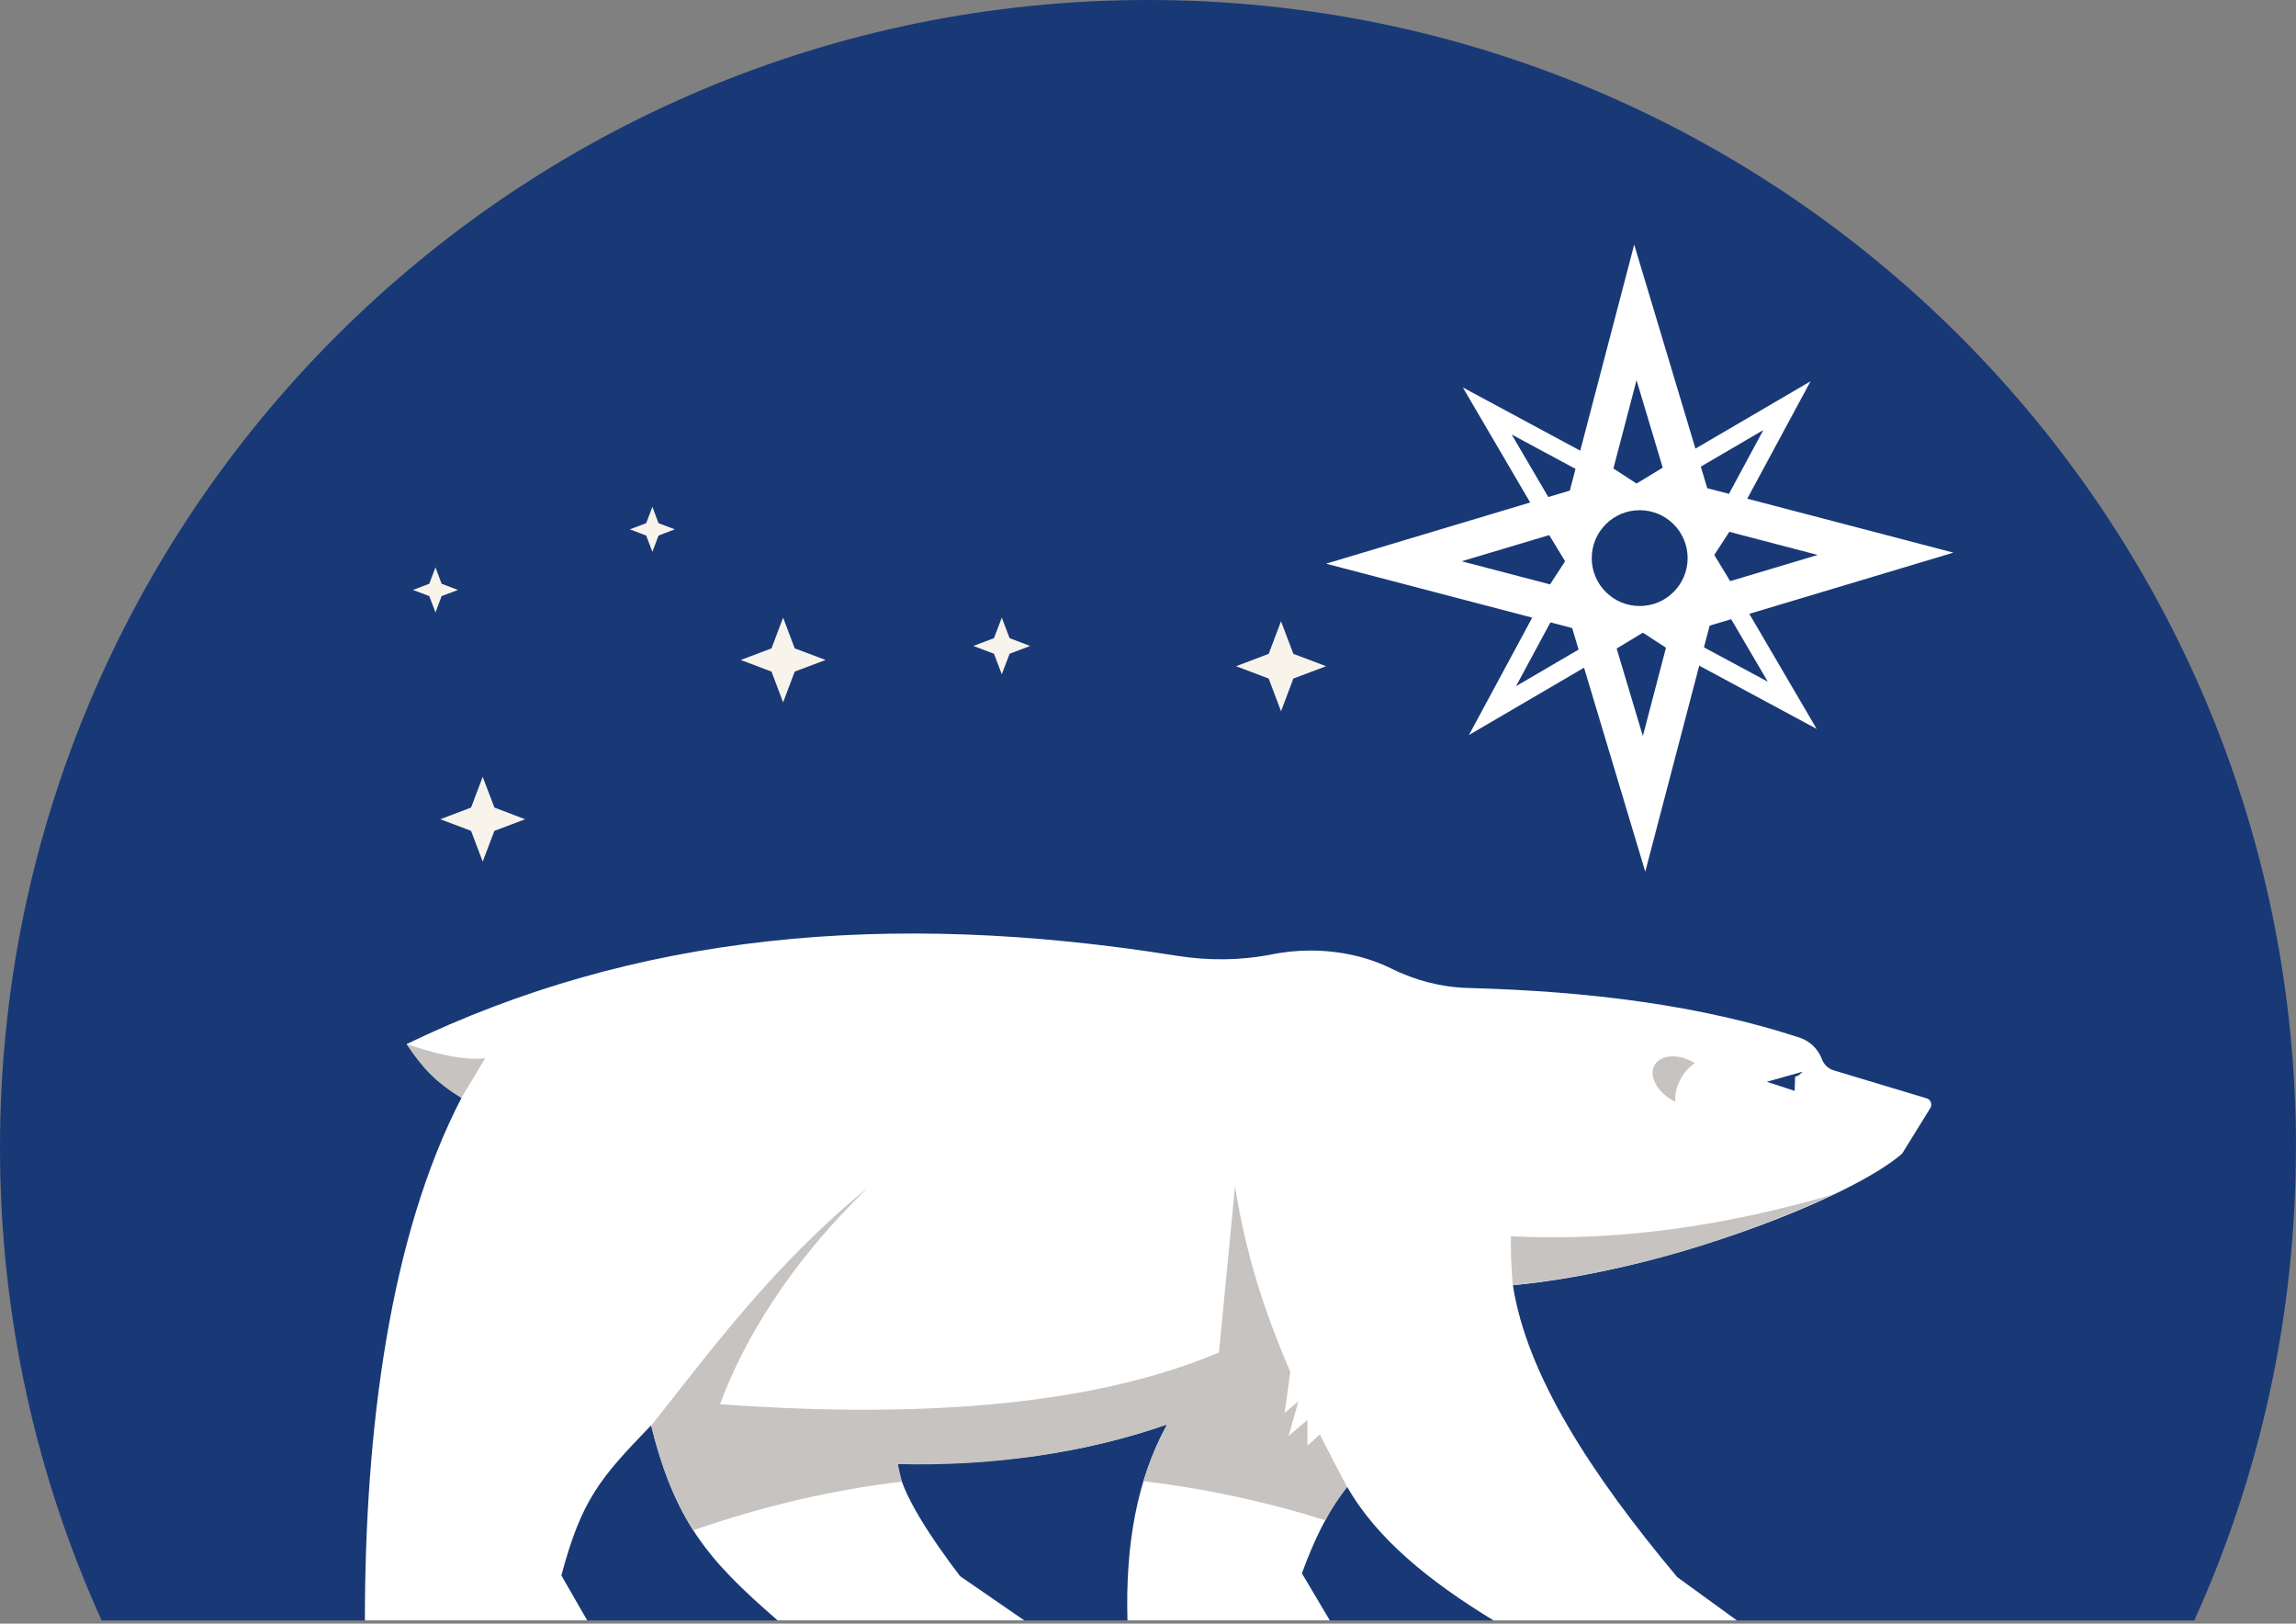
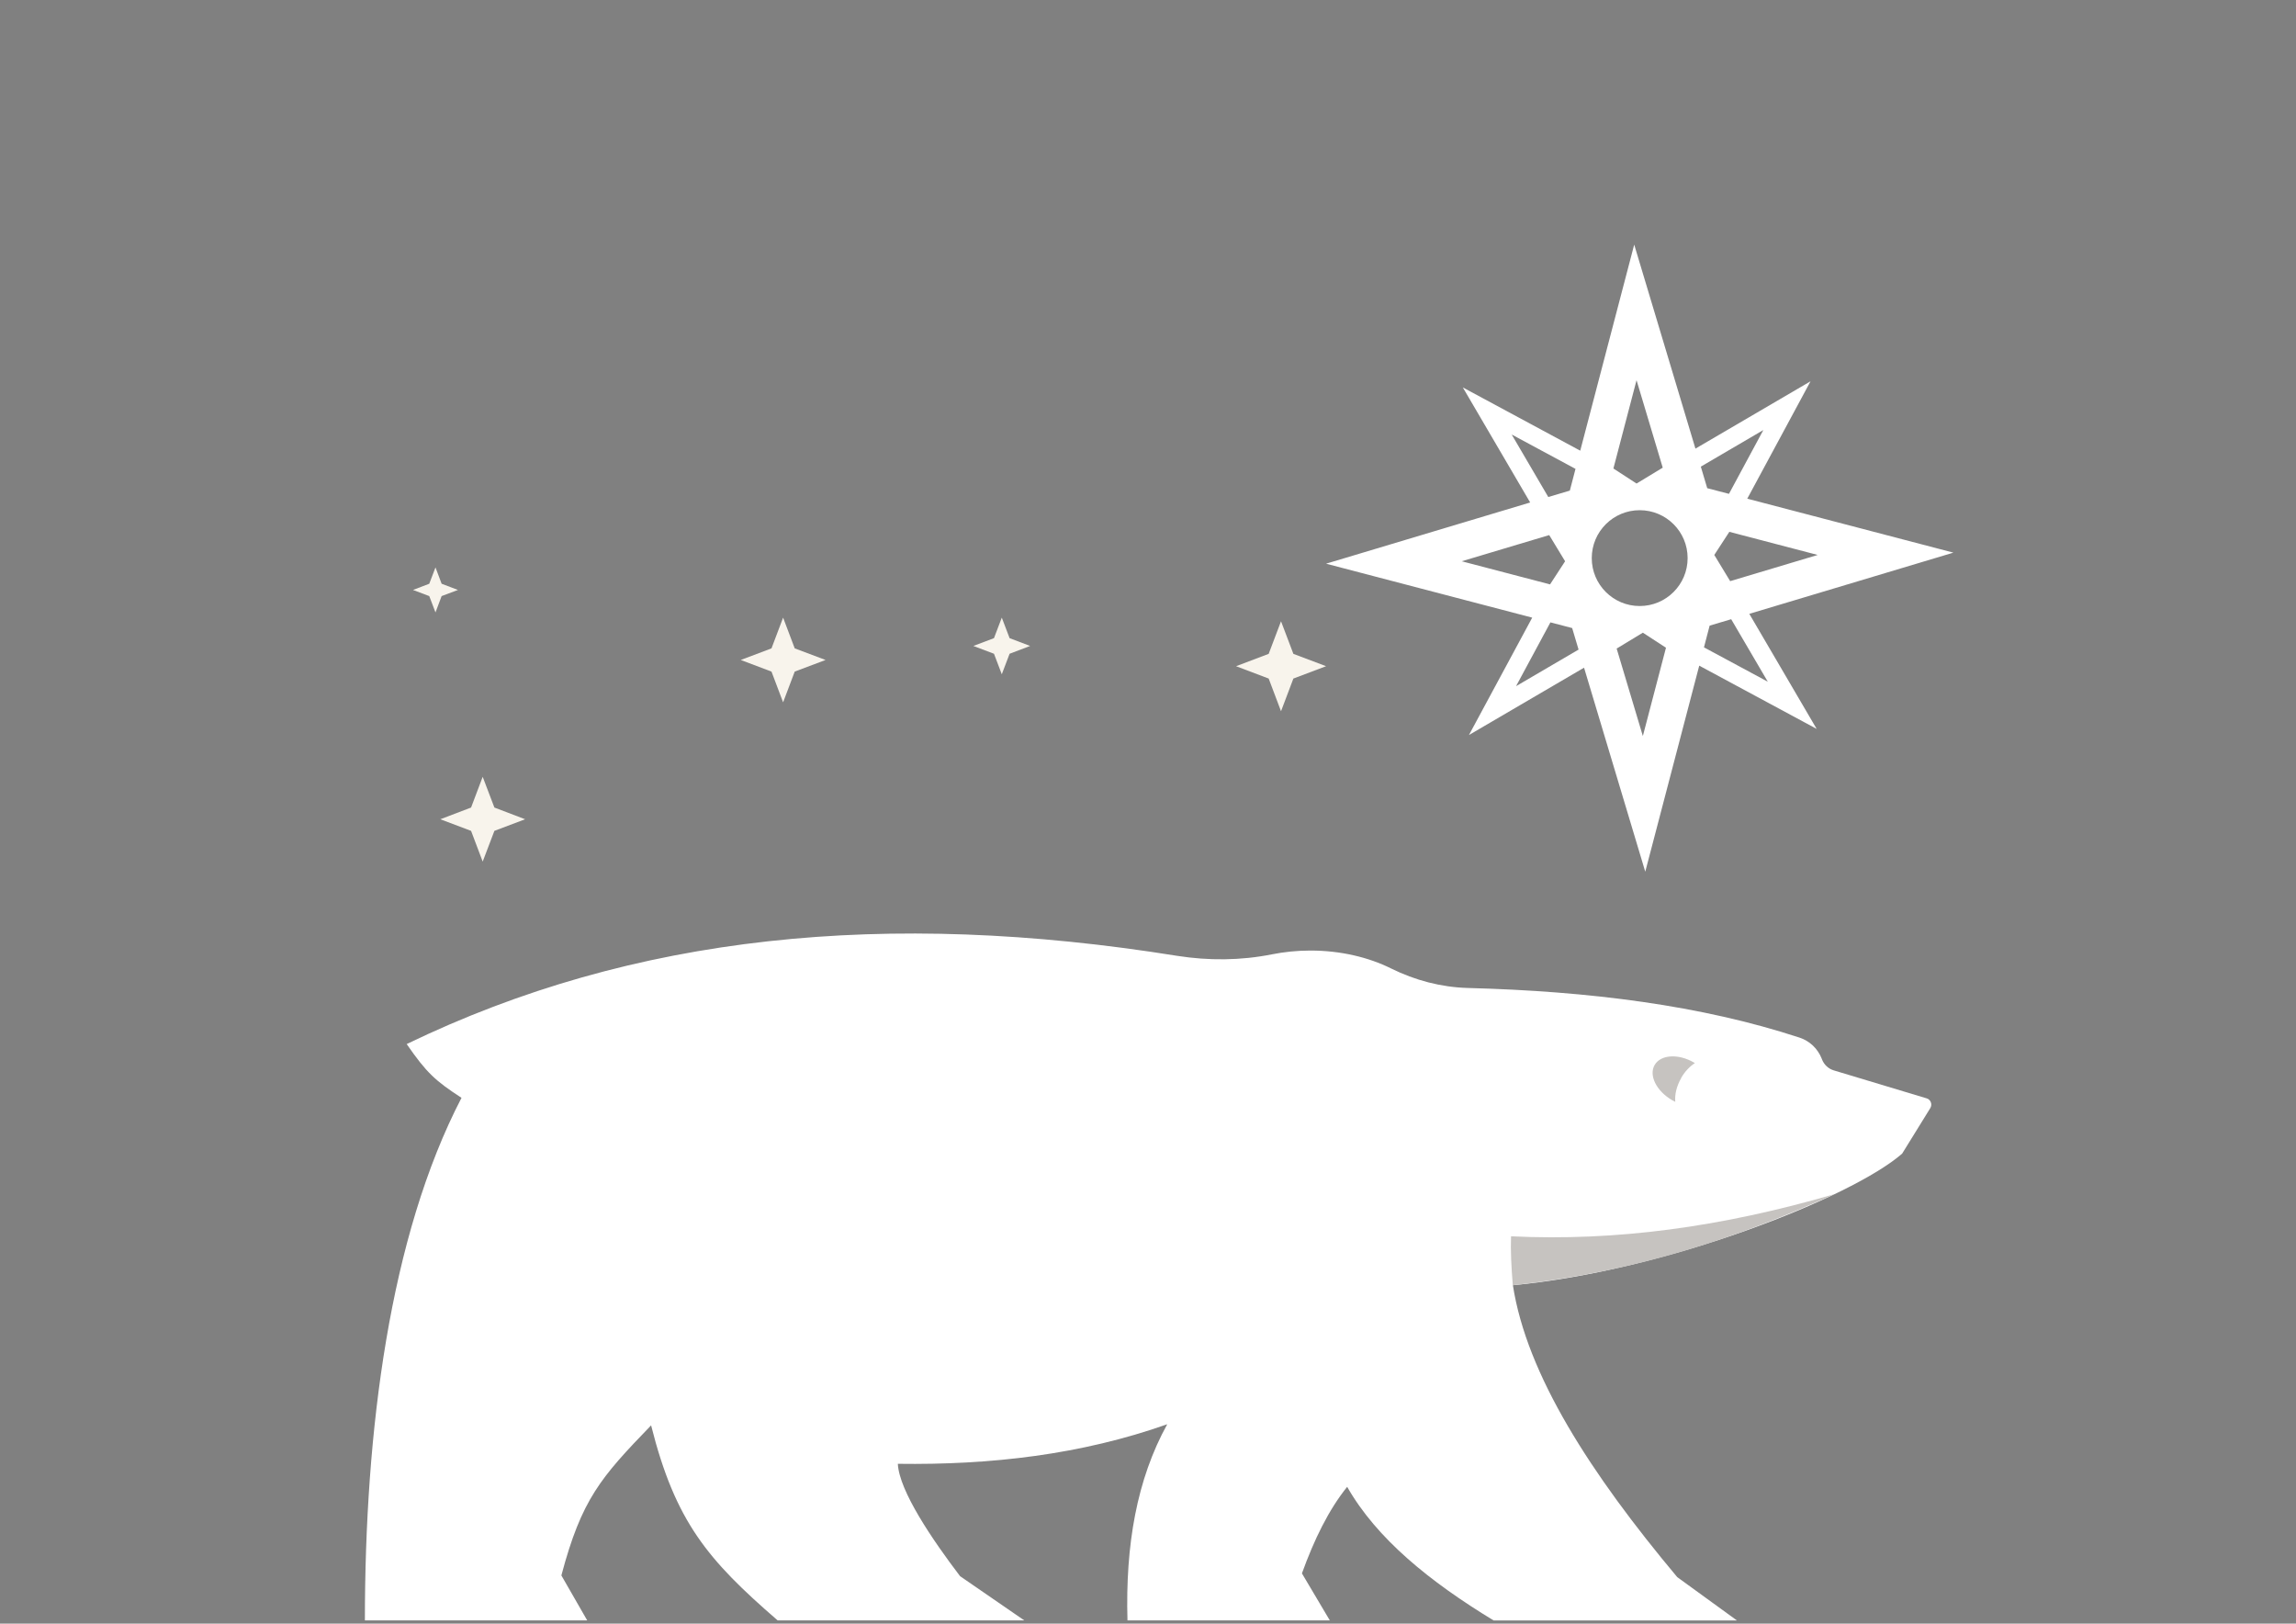
<svg xmlns="http://www.w3.org/2000/svg" width="256" height="181" viewBox="0 0 256 181" fill="none">
  <rect x="0" y="0" width="256" height="181" fill="#808080" stroke="none" />
-   <path d="M256 127.935C256 57.28 198.691 0 128 0C57.309 0 0 57.28 0 127.935C0 146.725 4.05 164.573 11.331 180.65H244.658C251.94 164.573 255.99 146.735 255.99 127.935H256Z" fill="#183976" />
  <path d="M214.798 122.438L204.45 119.322C203.87 119.146 203.394 118.701 203.166 118.142L203.114 118.007C202.679 116.91 201.788 116.05 200.659 115.678C189.732 112.085 177.21 110.491 163.662 110.139C160.689 110.056 157.779 109.29 155.106 107.965C152.579 106.713 149.472 105.967 146.106 105.967C144.614 105.967 143.164 106.122 141.807 106.392C138.327 107.085 134.754 107.106 131.253 106.557C98.875 101.36 70.671 104.145 45.346 116.392C47.563 119.601 48.547 120.492 51.457 122.386C43.42 137.873 40.685 159.541 40.685 180.639H65.471L62.592 175.629C64.85 167.129 66.973 164.717 72.597 158.899C75.301 169.635 78.895 173.879 86.704 180.639H114.204L107.047 175.711C103.981 171.684 100.252 166.208 100.107 163.185C110.486 163.33 120.574 162.16 130.144 158.775C126.747 164.924 125.473 172.264 125.711 180.639H148.27L145.163 175.401C146.52 171.643 148.136 168.32 150.207 165.752C153.491 171.519 159.394 176.312 166.541 180.65H193.668L187.008 175.815C177.375 164.313 170.229 153.267 168.685 143.277C185.713 141.683 206.418 133.546 212.084 128.608L215.222 123.535C215.481 123.121 215.274 122.572 214.808 122.438H214.798Z" fill="white" />
-   <path d="M145.763 158.3L143.671 160.091L144.769 156.219L143.236 157.513L143.868 152.927C140.999 146.322 138.876 139.727 137.705 132.253L135.913 150.773C122.645 156.384 104.043 158.269 80.282 156.54C82.861 149.531 87.999 140.845 96.761 132.408C86.424 140.835 79.702 149.966 72.607 158.931C73.612 163.155 75.093 167.089 77.289 170.598C84.84 167.979 92.577 166.116 100.542 165.174L100.107 163.217C110.91 163.486 120.895 161.964 130.144 158.807C129.077 160.722 128.197 162.834 127.503 165.122C134.67 165.981 141.403 167.472 147.773 169.48C148.518 168.062 149.347 166.892 150.207 165.774C149.14 163.776 148.125 161.83 147.162 159.915L145.774 161.178V158.32L145.763 158.3Z" fill="#C6C3C0" />
-   <path d="M45.335 116.392C48.505 117.458 51.55 118.245 54.098 117.976C53.363 119.197 52.451 120.729 51.447 122.386C48.691 120.781 46.858 118.742 45.335 116.392Z" fill="#C6C3C0" />
-   <path d="M196.992 120.596L201.011 119.467L200.514 119.902L200.152 120.026L200.1 121.61L196.992 120.596Z" fill="#183976" />
  <path d="M187.442 120.172C187.857 119.458 188.395 118.888 188.975 118.516C188.934 118.495 188.892 118.464 188.861 118.443C187.121 117.439 185.164 117.563 184.49 118.723C183.817 119.882 184.687 121.632 186.438 122.646C186.552 122.709 186.665 122.771 186.79 122.833C186.717 122.025 186.935 121.073 187.453 120.183L187.442 120.172Z" fill="#C6C3C0" />
  <path d="M168.675 143.278C168.509 141.249 168.416 139.375 168.478 137.822C180.141 138.391 191.938 136.797 204.543 133.122C193.865 137.936 182.575 141.766 168.665 143.278H168.675Z" fill="#C6C3C0" />
  <path d="M217.801 61.608L194.817 55.593L201.871 42.507L189.038 50.013L182.212 27.269L176.194 50.241L163.102 43.191L170.611 56.017L147.855 62.84L170.839 68.854L163.786 81.94L176.619 74.434L183.444 97.178L189.462 74.207L202.554 81.257L195.045 68.43L217.801 61.608ZM168.55 48.439L175.666 52.27L175.034 54.692L172.631 55.407L168.55 48.439ZM162.978 62.57L172.735 59.651L174.506 62.57L172.828 65.148L162.978 62.57ZM169.037 76.494L172.869 69.382L175.293 70.014L176.008 72.415L169.037 76.494ZM182.471 42.383L185.392 52.135L182.471 53.905L179.892 52.228L182.471 42.383ZM183.175 82.054L180.254 72.302L183.175 70.531L185.754 72.208L183.175 82.054ZM182.823 67.56C179.871 67.56 177.478 65.169 177.478 62.218C177.478 59.268 179.871 56.877 182.823 56.877C185.775 56.877 188.167 59.268 188.167 62.218C188.167 65.169 185.775 67.56 182.823 67.56ZM202.668 61.866L192.911 64.786L191.14 61.866L192.818 59.289L202.668 61.866ZM196.609 47.942L192.777 55.054L190.353 54.423L189.638 52.021L196.609 47.942ZM197.106 75.997L189.99 72.167L190.622 69.745L193.025 69.03L197.106 75.997Z" fill="white" />
  <path d="M87.315 78.295L86.02 74.868L82.592 73.574L86.02 72.28L87.315 68.853L88.61 72.28L92.049 73.574L88.61 74.868L87.315 78.295Z" fill="#F8F4EC" />
  <path d="M53.819 96.05L52.524 92.624L49.096 91.33L52.524 90.025L53.819 86.599L55.124 90.025L58.552 91.33L55.124 92.624L53.819 96.05Z" fill="#F8F4EC" />
  <path d="M111.698 75.168L110.827 72.881L108.528 72.011L110.827 71.141L111.698 68.853L112.568 71.141L114.857 72.011L112.568 72.881L111.698 75.168Z" fill="#F8F4EC" />
  <path d="M142.832 79.289L141.455 75.645L137.819 74.268L141.455 72.891L142.832 69.258L144.21 72.891L147.856 74.268L144.21 75.645L142.832 79.289Z" fill="#F8F4EC" />
-   <path d="M72.741 61.515L72.047 59.703L70.224 59.01L72.047 58.326L72.741 56.504L73.425 58.326L75.248 59.01L73.425 59.703L72.741 61.515Z" fill="#F8F4EC" />
  <path d="M48.556 68.273L47.862 66.451L46.05 65.768L47.862 65.075L48.556 63.252L49.24 65.075L51.063 65.768L49.24 66.451L48.556 68.273Z" fill="#F8F4EC" />
</svg>